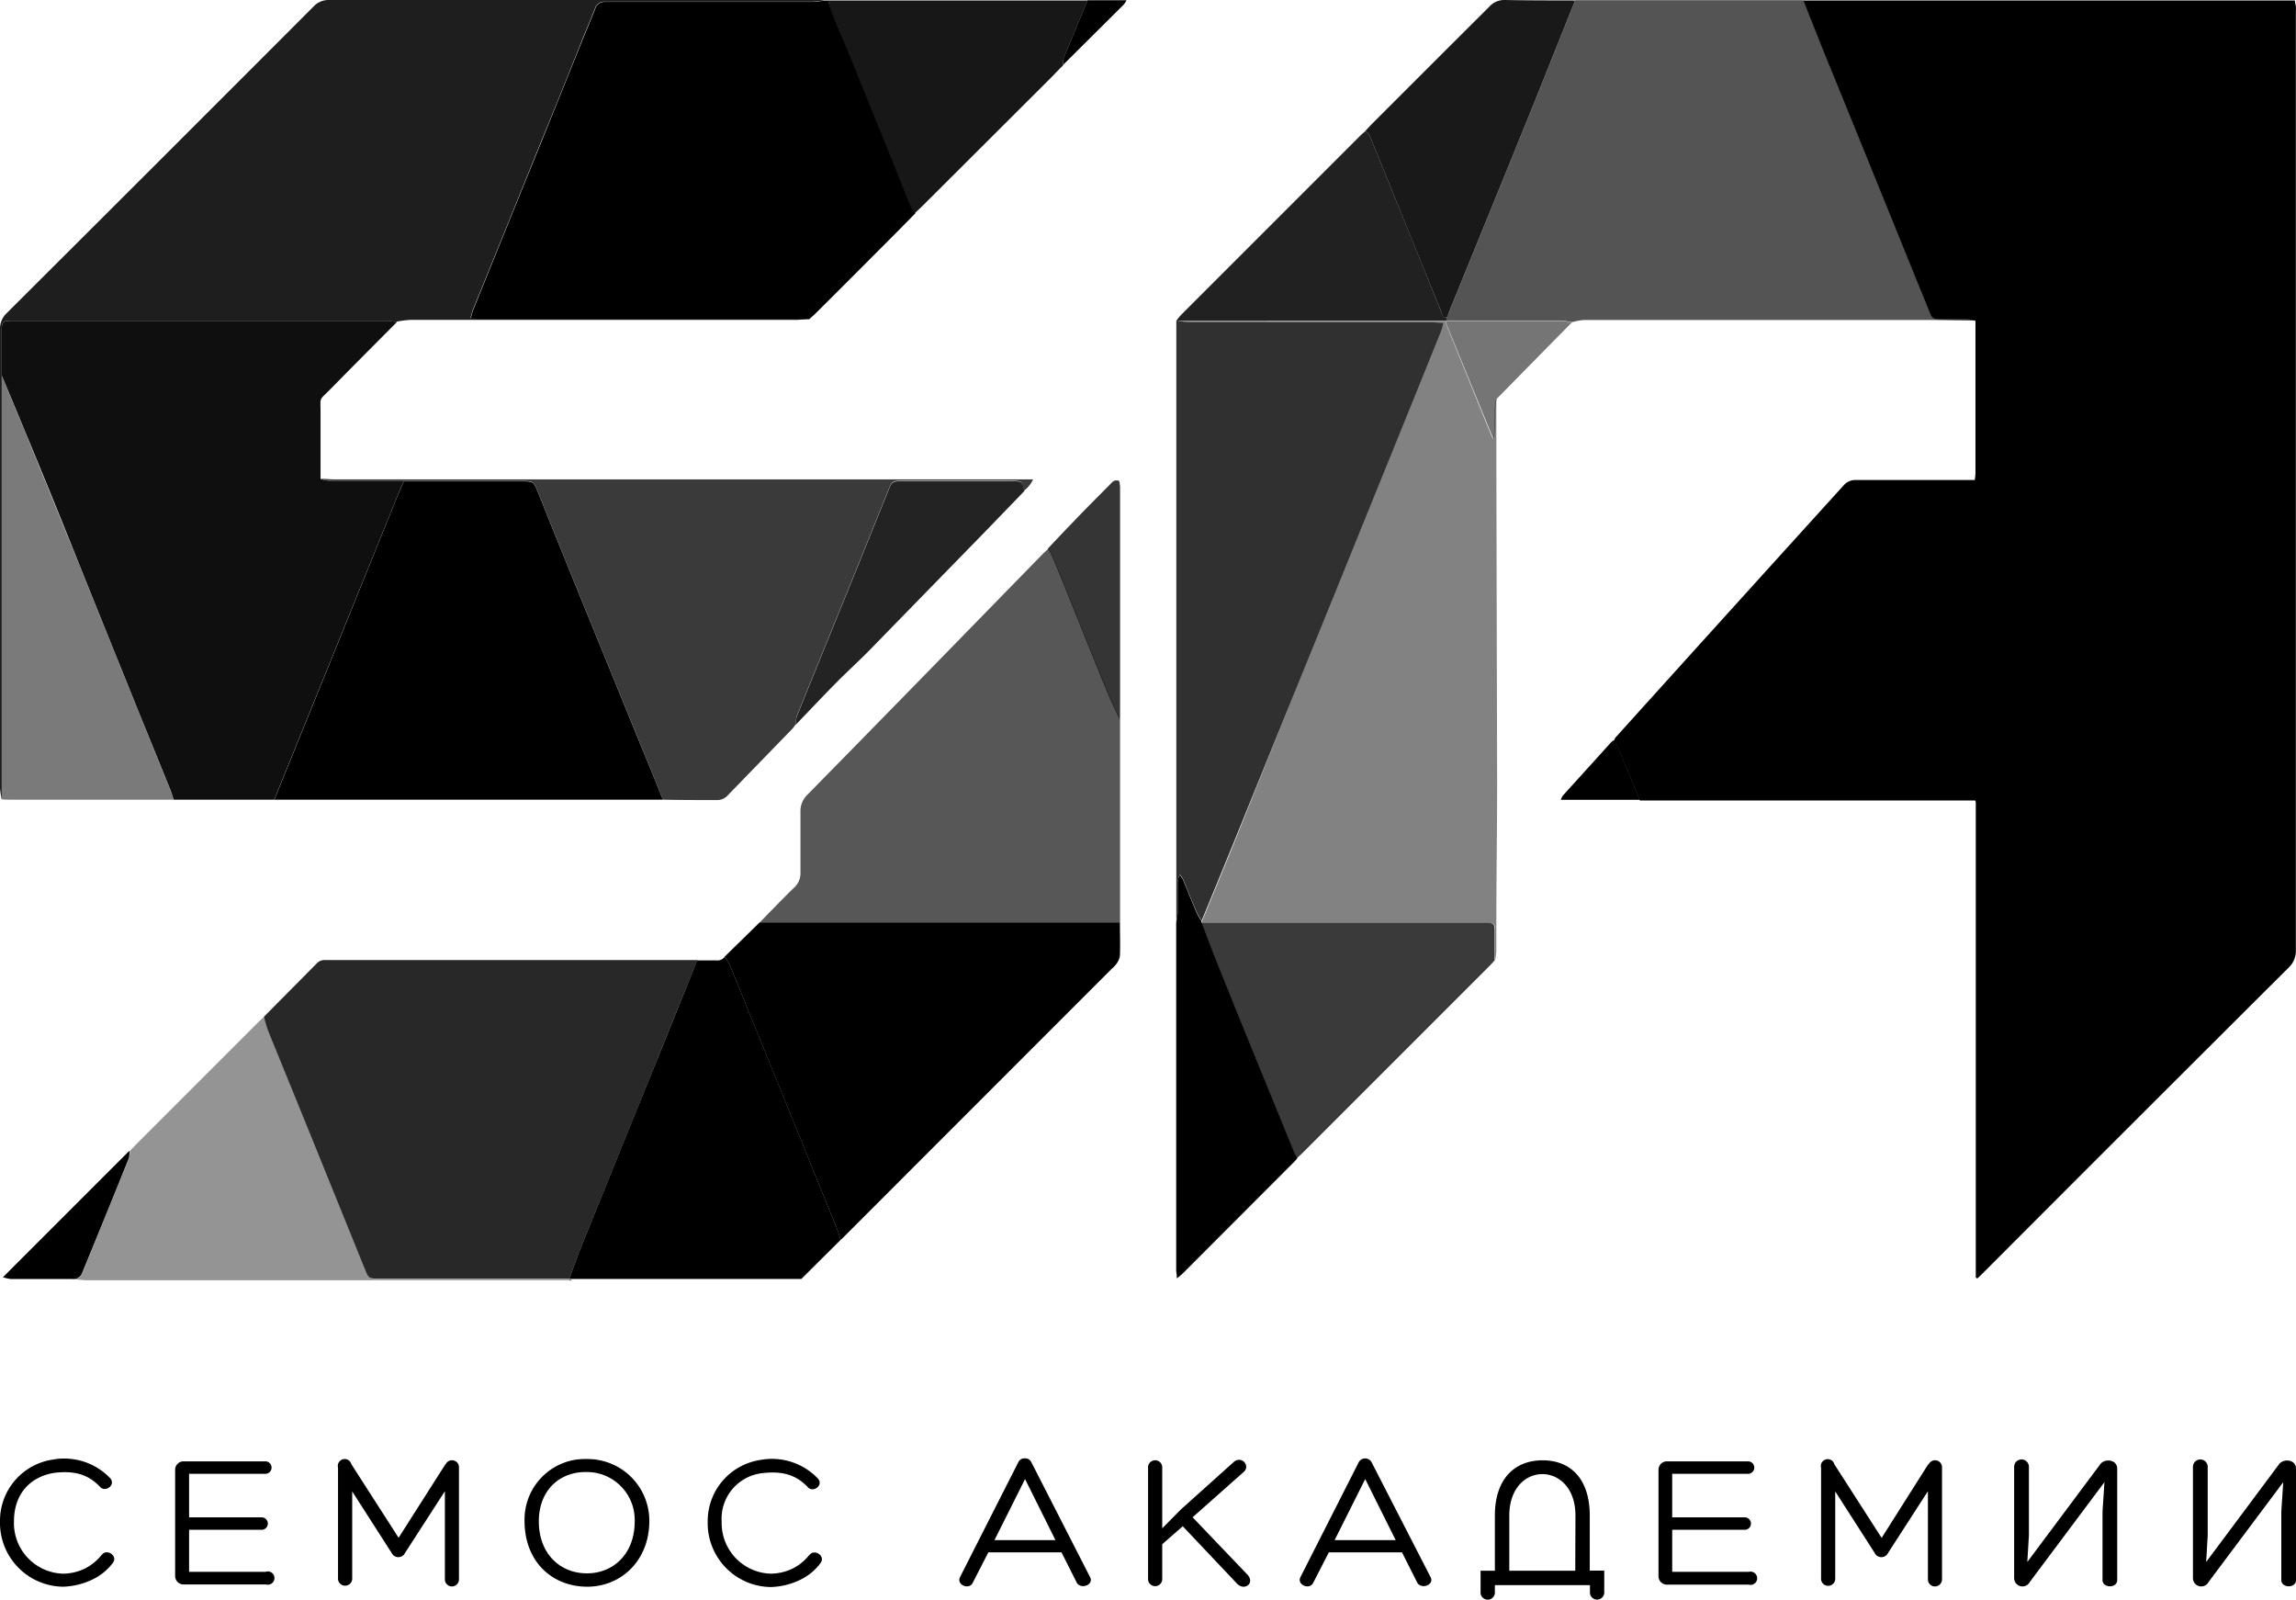
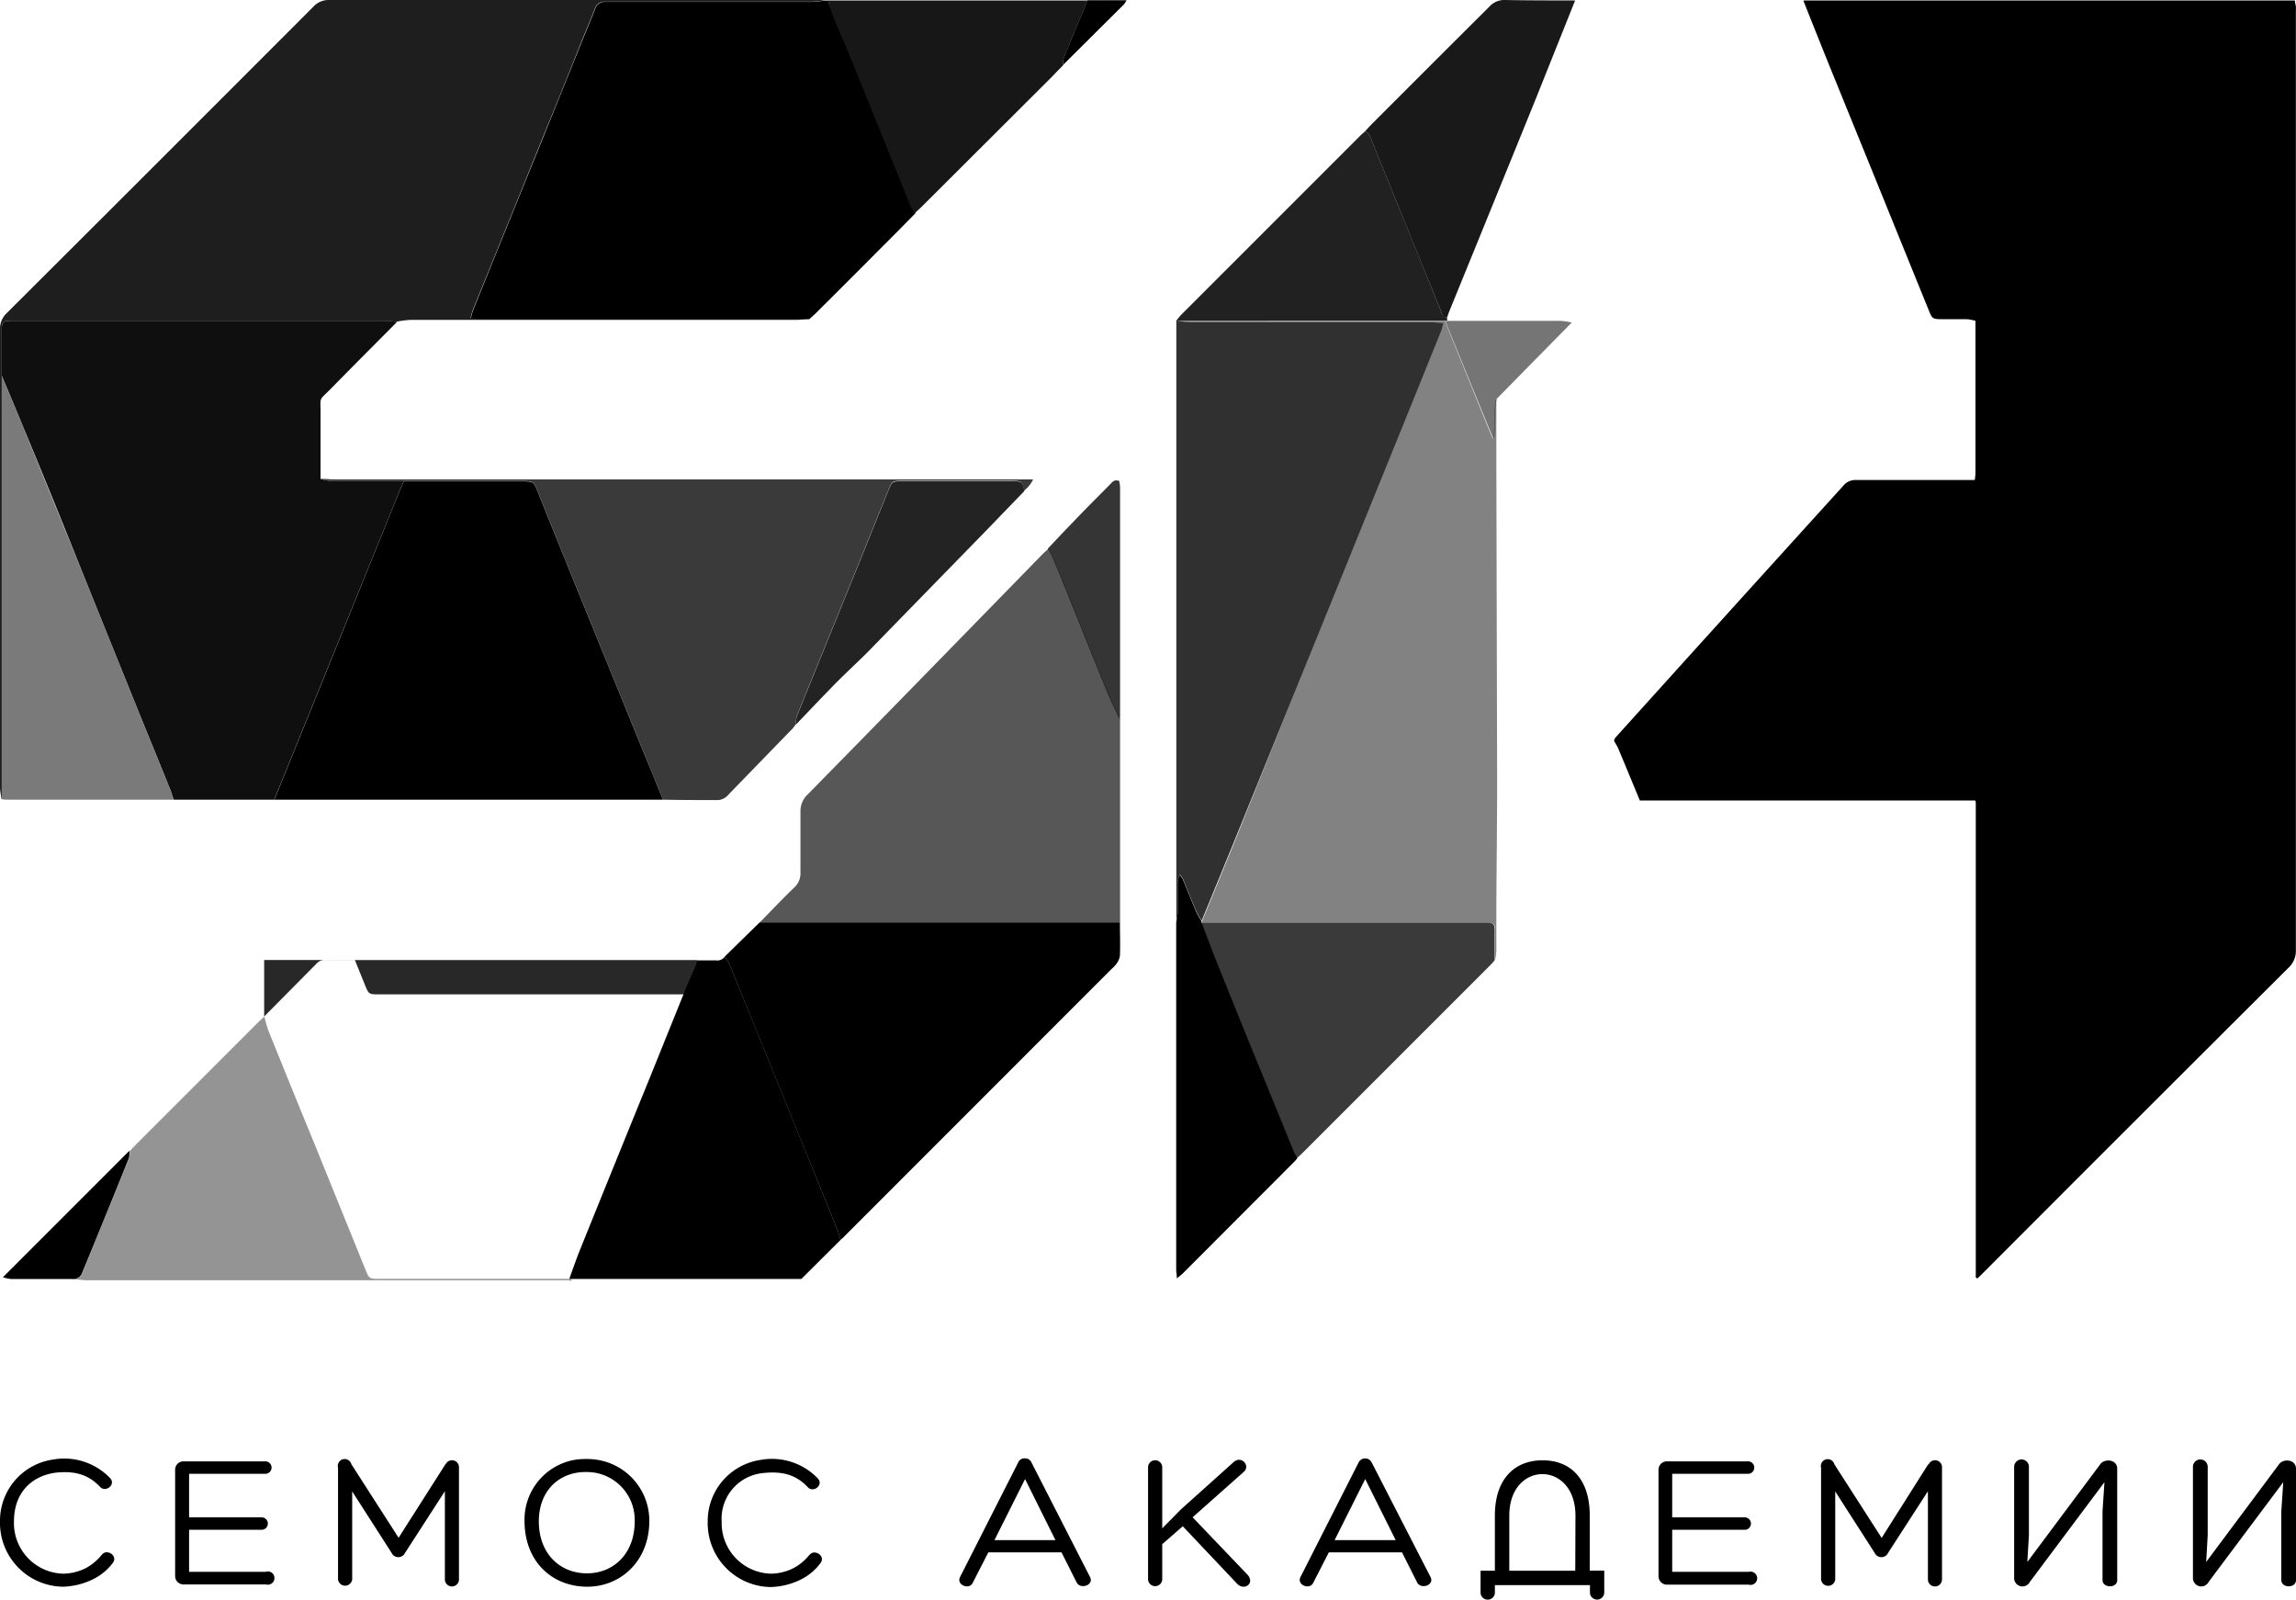
<svg xmlns="http://www.w3.org/2000/svg" viewBox="0 0 345.32 240.58">
  <defs>
    <style>.cls-1{fill:none;}.cls-2,.cls-36{fill-rule:evenodd;}.cls-3{opacity:0.94;}.cls-4{clip-path:url(#clip-path);}.cls-5{opacity:0.67;}.cls-6{clip-path:url(#clip-path-2);}.cls-7{opacity:0.49;}.cls-8{clip-path:url(#clip-path-3);}.cls-9{opacity:0.42;}.cls-10{clip-path:url(#clip-path-4);}.cls-11{opacity:0.77;}.cls-12{clip-path:url(#clip-path-5);}.cls-13{opacity:0.91;}.cls-14{clip-path:url(#clip-path-6);}.cls-15{opacity:0.87;}.cls-16{clip-path:url(#clip-path-7);}.cls-17{opacity:0.88;}.cls-18{clip-path:url(#clip-path-8);}.cls-19{opacity:0.81;}.cls-20{clip-path:url(#clip-path-9);}.cls-21{opacity:0.66;}.cls-22{clip-path:url(#clip-path-10);}.cls-23{clip-path:url(#clip-path-11);}.cls-24{opacity:0.86;}.cls-25{clip-path:url(#clip-path-12);}.cls-26{opacity:0.79;}.cls-27{clip-path:url(#clip-path-13);}.cls-28{opacity:0.54;}.cls-29{clip-path:url(#clip-path-14);}.cls-30{opacity:0.84;}.cls-31{clip-path:url(#clip-path-15);}.cls-32{opacity:0.52;}.cls-33{clip-path:url(#clip-path-16);}.cls-34{opacity:0.9;}.cls-35{clip-path:url(#clip-path-17);}.cls-36{fill:#6d6e71;}</style>
    <clipPath id="clip-path" transform="translate(0 0)">
      <rect class="cls-1" x="0.25" y="48.24" width="60.47" height="72.02" />
    </clipPath>
    <clipPath id="clip-path-2" transform="translate(0 0)">
-       <rect class="cls-1" x="217.65" y="0.02" width="79.47" height="48.5" />
-     </clipPath>
+       </clipPath>
    <clipPath id="clip-path-3" transform="translate(0 0)">
      <rect class="cls-1" x="177.14" y="48.24" width="48.01" height="96.18" />
    </clipPath>
    <clipPath id="clip-path-4" transform="translate(0 0)">
      <rect class="cls-1" x="10.9" y="152.87" width="74.73" height="39.67" />
    </clipPath>
    <clipPath id="clip-path-5" transform="translate(0 0)">
      <rect class="cls-1" x="180.75" y="138.74" width="44.11" height="35.42" />
    </clipPath>
    <clipPath id="clip-path-6" transform="translate(0 0)">
      <rect class="cls-1" x="124.59" y="0.02" width="38.97" height="32.05" />
    </clipPath>
    <clipPath id="clip-path-7" transform="translate(0 0)">
      <rect class="cls-1" x="176.92" y="19.75" width="40.73" height="28.5" />
    </clipPath>
    <clipPath id="clip-path-8" transform="translate(0 0)">
      <rect class="cls-1" width="124.06" height="120.24" />
    </clipPath>
    <clipPath id="clip-path-9" transform="translate(0 0)">
      <rect class="cls-1" x="176.87" y="48.22" width="40.19" height="90.52" />
    </clipPath>
    <clipPath id="clip-path-10" transform="translate(0 0)">
      <rect class="cls-1" x="114.26" y="82.53" width="54.2" height="56.21" />
    </clipPath>
    <clipPath id="clip-path-11" transform="translate(0 0)">
      <rect class="cls-1" x="48.2" y="72.02" width="107.22" height="48.29" />
    </clipPath>
    <clipPath id="clip-path-12" transform="translate(0 0)">
      <rect class="cls-1" x="119.67" y="72.34" width="34.39" height="36.64" />
    </clipPath>
    <clipPath id="clip-path-13" transform="translate(0 0)">
      <rect class="cls-1" x="157.59" y="72.25" width="10.87" height="35.97" />
    </clipPath>
    <clipPath id="clip-path-14" transform="translate(0 0)">
      <rect class="cls-1" x="217.46" y="48.24" width="18.94" height="17.78" />
    </clipPath>
    <clipPath id="clip-path-15" transform="translate(0 0)">
      <rect class="cls-1" x="39.73" y="144.37" width="65.13" height="47.97" />
    </clipPath>
    <clipPath id="clip-path-16" transform="translate(0 0)">
      <rect class="cls-1" x="0.25" y="56.49" width="25.88" height="63.82" />
    </clipPath>
    <clipPath id="clip-path-17" transform="translate(0 0)">
      <rect class="cls-1" x="205.29" width="31.6" height="47.73" />
    </clipPath>
  </defs>
  <g id="Layer_2" data-name="Layer 2">
    <g id="Layer_2-2" data-name="Layer 2">
      <path class="cls-2" d="M271.26.07c.47,0,.93,0,1.41,0h72.49c0,.34.11.62.14.9s0,.6,0,.9q0,70.52,0,141a3.45,3.45,0,0,1-1.11,2.67q-23,22.91-45.89,45.85c-.29.3-.61.59-.9.87a.88.88,0,0,1-.16-.09.18.18,0,0,1-.08-.09,1,1,0,0,1,0-.25q0-35.56,0-71.14a2.46,2.46,0,0,0-.07-.31c-.44,0-.94,0-1.43,0H248.43c-.6,0-1.2,0-1.8,0q-1.6-3.89-3.22-7.76c-.18-.42-.44-.81-.66-1.21a1.48,1.48,0,0,1,.19-.46Q260.12,91.91,277.28,73a2.29,2.29,0,0,1,1.89-.81c5.42,0,10.85,0,16.27,0H297a8.46,8.46,0,0,0,.11-1q0-11.46,0-22.94A6.94,6.94,0,0,0,295.8,48c-1.2,0-2.4,0-3.59,0-1.54,0-1.6,0-2.17-1.46q-3.66-9-7.31-18-3.5-8.61-7-17.21c-1.51-3.72-3-7.45-4.48-11.18" transform="translate(0 0)" />
      <g class="cls-3">
        <g class="cls-4">
          <path class="cls-2" d="M41.26,120.26H26.13c-.18-.52-.33-1.06-.54-1.57-2.11-5.22-4.25-10.43-6.35-15.65q-3.81-9.42-7.6-18.86-4-10-8.12-19.9c-1.07-2.6-2.16-5.19-3.25-7.79,0-2.3,0-4.61,0-6.91,0-1.17.16-1.3,1.35-1.34H58.18a11.16,11.16,0,0,1,1.51.2c-3.31,3.33-6.62,6.64-9.91,10-1.91,1.94-1.55,1.09-1.57,3.75,0,3.28,0,6.56,0,9.84a8.58,8.58,0,0,0,1.57.32c3.65,0,7.3,0,10.95,0-.3.7-.61,1.41-.9,2.12L49.24,100.58l-8,19.68" transform="translate(0 0)" />
        </g>
      </g>
      <g class="cls-5">
        <g class="cls-6">
          <path class="cls-2" d="M271.26.07c1.49,3.73,3,7.46,4.48,11.18q3.48,8.61,7,17.21,3.66,9,7.31,18c.57,1.42.63,1.45,2.17,1.46,1.19,0,2.39,0,3.59,0a6.94,6.94,0,0,1,1.32.29c-2.56,0-5.12-.09-7.68-.09q-25.59,0-51.21,0a10.67,10.67,0,0,0-1.83.33,11.58,11.58,0,0,0-1.74-.25c-5.67,0-11.34,0-17,0,0-.17,0-.34,0-.51s.19-.57.3-.85q3-7.35,6-14.72,3.48-8.55,6.95-17.09c2-5,4-10,6-15,.38,0,.76,0,1.14,0h32.2c.34,0,.68,0,1,0" transform="translate(0 0)" />
        </g>
      </g>
      <g class="cls-7">
        <g class="cls-8">
          <path class="cls-2" d="M225.05,60c0,2.9,0,5.8,0,8.7q.06,24.32.12,48.64c0,6.52-.09,13.05-.12,19.57,0,2.05,0,4.1,0,6.15a9.26,9.26,0,0,1-.19,1.36c0-.35,0-.69,0-1,0-1.19,0-2.39,0-3.58,0-.88-.18-1-1.08-1.07h-.51l-42.46,0c0-.1,0-.19,0-.28l4.81-11.73L196,100.87q5.28-13,10.55-26,5.11-12.58,10.2-25.18a8,8,0,0,0,.26-1.09c-.73,0-1.31-.11-1.89-.11q-18.06,0-36.13,0a15.23,15.23,0,0,1-1.89-.23h40.32a3.18,3.18,0,0,0,.14.61q3.38,8.36,6.77,16.69a3.31,3.31,0,0,0,.29.47,43.38,43.38,0,0,0,.19-4.52,13,13,0,0,1,.2-1.49" transform="translate(0 0)" />
        </g>
      </g>
      <path class="cls-2" d="M109,143.9a7,7,0,0,1,.74,1.15q7.2,17.65,14.36,35.33c.64,1.58,1.29,3.16,1.92,4.74.17.43.27.89.41,1.34l-5.91,5.88H85.61c.56-1.52,1.08-3.05,1.69-4.55q5.13-12.71,10.31-25.41l7-17.34c.08-.2.14-.41.21-.61,1,0,1.93,0,2.89,0a1.36,1.36,0,0,0,1.23-.48" transform="translate(0 0)" />
      <g class="cls-9">
        <g class="cls-10">
          <path class="cls-2" d="M10.9,192.36a1.42,1.42,0,0,0,1.53-1c2.31-5.74,4.65-11.46,7-17.19a3.71,3.71,0,0,0,.07-1.06c.53-.55,1.06-1.1,1.6-1.64l17.82-17.82c.27-.27.57-.52.85-.77a18.28,18.28,0,0,0,.63,2.19q3.47,8.61,7,17.2l7.55,18.63c.58,1.42.58,1.42,2.16,1.42H85.61c0,.07,0,.14,0,.21H12.77" transform="translate(0 0)" />
        </g>
      </g>
      <g class="cls-11">
        <g class="cls-12">
          <path class="cls-2" d="M180.75,138.76l42.46,0h.51c.9.07,1.05.19,1.08,1.07,0,1.2,0,2.39,0,3.58,0,.34,0,.68,0,1-.22.25-.44.52-.68.76l-28.3,28.3c-.23.24-.5.45-.75.68-.19-.38-.42-.75-.58-1.14q-2.16-5.26-4.3-10.53-3.54-8.72-7.07-17.42c-.85-2.1-1.63-4.22-2.43-6.32" transform="translate(0 0)" />
        </g>
      </g>
      <g class="cls-13">
        <g class="cls-14">
          <path class="cls-2" d="M137.6,32.07a8.9,8.9,0,0,1-.8-1.26q-5-12.19-9.88-24.41c-.65-1.62-1.34-3.23-2-4.86a12.12,12.12,0,0,1-.36-1.47c.38,0,.77,0,1.15,0H162.4c.39,0,.77,0,1.16,0-1.2,2.9-2.41,5.8-3.59,8.72a3.09,3.09,0,0,0-.05,1c-.5.52-1,1-1.5,1.55L138.71,31c-.36.36-.74.7-1.11,1.05" transform="translate(0 0)" />
        </g>
      </g>
      <g class="cls-15">
        <g class="cls-16">
          <path class="cls-2" d="M205.29,19.75c.57.18.72.67.92,1.15l3.66,9q3.42,8.42,6.83,16.82c.18.43.2,1.08,1,1,0,.17,0,.34,0,.51l-.2,0H177.14l-.22,0a10.22,10.22,0,0,1,.72-.88l27-27c.21-.21.44-.39.66-.59" transform="translate(0 0)" />
        </g>
      </g>
      <path class="cls-2" d="M121.6,48c-.73,0-1.45,0-2.18,0H72.79c-.62,0-1.23-.08-2-.13.17-.56.25-.93.38-1.27q5.19-12.81,10.4-25.63,3.06-7.55,6.09-15.09c.61-1.5,1.25-3,1.84-4.5A1.45,1.45,0,0,1,91,.29c.39,0,.77,0,1.15,0h30a17.34,17.34,0,0,0,1.89-.21h.53A12.12,12.12,0,0,0,125,1.54c.63,1.63,1.32,3.24,2,4.86q4.94,12.19,9.88,24.41a8.9,8.9,0,0,0,.8,1.26c-1.79,1.82-3.58,3.64-5.39,5.44q-4.77,4.8-9.57,9.57c-.33.33-.69.62-1,.93" transform="translate(0 0)" />
      <path class="cls-2" d="M41.26,120.26l8-19.68L59.82,74.51c.29-.71.6-1.42.9-2.12,5.93,0,11.86,0,17.79,0,1.73,0,1.73,0,2.4,1.66,1.71,4.24,3.4,8.47,5.13,12.7q5.08,12.5,10.19,25Q98,116,99.7,120.26c-.55,0-1.11,0-1.66,0H42.8c-.52,0-1,0-1.54,0" transform="translate(0 0)" />
      <path class="cls-2" d="M114.27,138.72l2.17,0h52c0,1.66.06,3.33,0,5a2.67,2.67,0,0,1-.53,1.23,4.07,4.07,0,0,1-.7.74l-40.59,40.61a1.53,1.53,0,0,1-.21.14c-.14-.45-.24-.91-.41-1.34-.63-1.59-1.28-3.16-1.92-4.74q-7.18-17.67-14.36-35.33a7,7,0,0,0-.74-1.15l5.29-5.18" transform="translate(0 0)" />
      <path class="cls-2" d="M180.75,138.76c.8,2.1,1.58,4.22,2.43,6.32q3.51,8.71,7.07,17.42,2.15,5.26,4.3,10.53c.16.39.39.76.58,1.14-.14.16-.26.33-.41.48L178,191.4c-.26.26-.55.48-1,.86,0-.57-.1-.93-.1-1.3q0-25.67,0-51.33c0-.3,0-.59,0-.89a11.11,11.11,0,0,0,.23-1.5c0-1.45,0-2.9,0-4.35a2.65,2.65,0,0,1,.31-1.3,3.83,3.83,0,0,1,.45.63c.69,1.65,1.35,3.32,2.06,5a10,10,0,0,0,.76,1.3c0,.09,0,.18,0,.28" transform="translate(0 0)" />
      <g class="cls-17">
        <g class="cls-18">
          <path class="cls-2" d="M59.69,48.45a11.16,11.16,0,0,0-1.51-.2H1.61c-1.19,0-1.34.17-1.35,1.34,0,2.3,0,4.61,0,6.91,0,.77,0,1.54,0,2.31v61.45A13,13,0,0,1,0,118.52Q0,94,0,69.57c0-6.66,0-13.32,0-20a3.19,3.19,0,0,1,1-2.47Q24.1,24.08,47.14,1a3.06,3.06,0,0,1,2.35-1q36.64,0,73.29,0c.43,0,.85,0,1.28.05a17.34,17.34,0,0,1-1.89.21h-30c-.38,0-.76,0-1.15,0a1.45,1.45,0,0,0-1.55,1.06c-.59,1.51-1.23,3-1.84,4.5q-3,7.55-6.09,15.09-5.19,12.83-10.4,25.63c-.13.34-.21.71-.38,1.27.78,0,1.39.13,2,.13h46.63c.73,0,1.45,0,2.18,0-.63.06-1.26.17-1.89.17h-58a15,15,0,0,0-2,.26" transform="translate(0 0)" />
        </g>
      </g>
      <g class="cls-19">
        <g class="cls-20">
          <path class="cls-2" d="M177.14,48.24a15.23,15.23,0,0,0,1.89.23q18.06,0,36.13,0c.59,0,1.17.07,1.89.11a8,8,0,0,1-.26,1.09q-5.08,12.6-10.2,25.18-5.26,13-10.55,26l-10.5,25.88-4.81,11.73a10,10,0,0,1-.76-1.3c-.71-1.65-1.37-3.31-2.06-5a3.83,3.83,0,0,0-.45-.63,2.65,2.65,0,0,0-.31,1.3c0,1.45,0,2.9,0,4.35a11.11,11.11,0,0,1-.23,1.5c0-.69,0-1.37,0-2.05q0-43.34,0-86.68c0-.6,0-1.19,0-1.79l.22,0" transform="translate(0 0)" />
        </g>
      </g>
      <g class="cls-21">
        <g class="cls-22">
          <path class="cls-2" d="M114.27,138.72c1.7-1.74,3.38-3.5,5.12-5.19a2.87,2.87,0,0,0,1-2.25c0-3.07,0-6.15,0-9.22a3.41,3.41,0,0,1,1.09-2.59q12.66-12.89,25.25-25.81l10.1-10.35c.27-.27.57-.52.85-.78a9,9,0,0,1,.58,1c.61,1.42,1.19,2.84,1.77,4.26,2.17,5.39,4.32,10.78,6.52,16.16.59,1.46,1.3,2.87,1.95,4.3,0,.42.05.85.05,1.27q0,14.06,0,28.1c0,.38,0,.76,0,1.15h-52l-2.17,0" transform="translate(0 0)" />
        </g>
      </g>
      <g class="cls-11">
        <g class="cls-23">
          <path class="cls-2" d="M99.7,120.26Q98,116,96.23,111.72q-5.1-12.5-10.19-25c-1.73-4.23-3.42-8.46-5.13-12.7-.67-1.66-.67-1.67-2.4-1.67l-17.79,0c-3.65,0-7.3,0-10.95,0A8.58,8.58,0,0,1,48.2,72c.68,0,1.36.09,2,.09l102.11,0h3.07a4.4,4.4,0,0,1-1.36,1.69c-.29-1.41-.36-1.46-1.73-1.48H135.82c-1.63,0-1.64,0-2.25,1.5-1.78,4.39-3.54,8.78-5.32,13.17-2.79,6.88-5.6,13.75-8.38,20.63a5.21,5.21,0,0,0-.2,1.33,6.76,6.76,0,0,1-.44.61q-4.86,5-9.71,10a2.14,2.14,0,0,1-1.66.78c-2.72,0-5.44,0-8.16-.06" transform="translate(0 0)" />
        </g>
      </g>
      <g class="cls-24">
        <g class="cls-25">
          <path class="cls-2" d="M119.67,109a5.21,5.21,0,0,1,.2-1.33c2.78-6.88,5.59-13.75,8.38-20.63,1.78-4.38,3.54-8.78,5.32-13.17.61-1.5.62-1.5,2.25-1.5h16.51c1.37,0,1.44.07,1.73,1.48-2.11,2.18-4.21,4.37-6.32,6.54q-8.51,8.72-17,17.43c-1.61,1.64-3.32,3.18-4.94,4.82-2.07,2.1-4.09,4.24-6.12,6.36" transform="translate(0 0)" />
        </g>
      </g>
      <g class="cls-26">
        <g class="cls-27">
          <path class="cls-2" d="M168.41,108.23c-.65-1.43-1.36-2.84-1.95-4.3-2.2-5.38-4.35-10.77-6.52-16.16-.58-1.42-1.16-2.84-1.77-4.26a9,9,0,0,0-.58-1c1.2-1.27,2.39-2.55,3.61-3.8,1.9-2,3.82-3.91,5.74-5.85.35-.35.66-.83,1.39-.53a6.18,6.18,0,0,1,.13.92v34.45a4.4,4.4,0,0,1-.05.51" transform="translate(0 0)" />
        </g>
      </g>
      <g class="cls-28">
        <g class="cls-29">
          <path class="cls-2" d="M217.46,48.25l.2,0c5.66,0,11.33,0,17,0a11.58,11.58,0,0,1,1.74.25L230,55l-4.91,5a13,13,0,0,0-.2,1.49,43.27,43.27,0,0,1-.19,4.52,3.31,3.31,0,0,1-.29-.47Q221,57.21,217.6,48.86a3.18,3.18,0,0,1-.14-.61" transform="translate(0 0)" />
        </g>
      </g>
      <path class="cls-2" d="M19.46,173.1a3.71,3.71,0,0,1-.07,1.06c-2.31,5.73-4.65,11.45-7,17.19a1.42,1.42,0,0,1-1.53,1c-3.07,0-6.14,0-9.21,0a6.58,6.58,0,0,1-1.21-.27l19-19" transform="translate(0 0)" />
      <g class="cls-30">
        <g class="cls-31">
-           <path class="cls-2" d="M39.73,152.87c2.64-2.67,5.29-5.33,7.92-8a1.55,1.55,0,0,1,1.26-.49c.25,0,.51,0,.77,0h53.77c.47,0,.94,0,1.41,0-.07.2-.13.41-.21.61q-3.53,8.67-7,17.34-5.18,12.7-10.32,25.41c-.61,1.5-1.13,3-1.69,4.55H57.06c-1.59,0-1.59,0-2.17-1.42l-7.55-18.63q-3.5-8.59-7-17.2a18.28,18.28,0,0,1-.63-2.19" transform="translate(0 0)" />
+           <path class="cls-2" d="M39.73,152.87c2.64-2.67,5.29-5.33,7.92-8a1.55,1.55,0,0,1,1.26-.49c.25,0,.51,0,.77,0h53.77c.47,0,.94,0,1.41,0-.07.2-.13.41-.21.61c-.61,1.5-1.13,3-1.69,4.55H57.06c-1.59,0-1.59,0-2.17-1.42l-7.55-18.63q-3.5-8.59-7-17.2a18.28,18.28,0,0,1-.63-2.19" transform="translate(0 0)" />
        </g>
      </g>
      <g class="cls-32">
        <g class="cls-33">
          <path class="cls-2" d="M.25,120.25V58.8c0-.77,0-1.54,0-2.31,1.09,2.6,2.18,5.19,3.25,7.79q4.07,9.94,8.12,19.9c2.54,6.28,5.05,12.58,7.6,18.86,2.1,5.22,4.24,10.43,6.35,15.65.21.51.36,1,.54,1.57-.39,0-.77,0-1.15,0H1.4c-.39,0-.77,0-1.15-.06" transform="translate(0 0)" />
        </g>
      </g>
      <g class="cls-34">
        <g class="cls-35">
          <path class="cls-2" d="M236.9.07c-2,5-4,10-6,15q-3.47,8.55-6.95,17.09-3,7.37-6,14.72c-.11.28-.2.57-.3.85-.75.1-.77-.56-.94-1q-3.44-8.4-6.84-16.82l-3.66-9c-.2-.48-.35-1-.92-1.15.35-.37.69-.76,1.05-1.12Q215.15,9.82,224,1a3,3,0,0,1,2.34-1c3.53.07,7.07.06,10.61.07" transform="translate(0 0)" />
        </g>
      </g>
-       <path class="cls-2" d="M242.75,111.31c.22.4.48.79.66,1.21,1.09,2.58,2.15,5.17,3.22,7.76H234.75a2.66,2.66,0,0,1,.3-.63q3.63-4,7.29-8.05a2.34,2.34,0,0,1,.41-.29" transform="translate(0 0)" />
      <path class="cls-2" d="M159.92,9.76a3.09,3.09,0,0,1,.05-1c1.18-2.92,2.39-5.82,3.59-8.72h5.87a4,4,0,0,1-.38.61l-9.13,9.08" transform="translate(0 0)" />
      <path class="cls-36" d="M86.13,192.58c-.17,0-.34,0-.51,0,0-.07,0-.14,0-.21" transform="translate(0 0)" />
      <path d="M15.3,233.82a7.68,7.68,0,0,1-2.39,2,7.77,7.77,0,0,1-3.38.84A7.61,7.61,0,0,1,2.1,228.8c0-4.22,2.53-6.76,6.12-7.31,2.56-.29,4.86,0,6.84,2.13.82.87,2.39-.32,1.52-1.31a9.56,9.56,0,0,0-8.68-2.8A9.29,9.29,0,0,0,0,228.77a9.61,9.61,0,0,0,9.47,9.85,10.93,10.93,0,0,0,4.37-1.05A8.3,8.3,0,0,0,17,235c.75-1.08-1-2.16-1.69-1.16M40,236.38H28.44v-6.32h11a.94.94,0,0,0,0-1.87H28.44v-6.55H40a.94.94,0,0,0,0-1.87H27.68A1.26,1.26,0,0,0,26.34,221v16a1.27,1.27,0,0,0,1.34,1.28H40a1,1,0,1,0,0-1.92m27-16.17-7.05,11.07-7.11-11.07a1,1,0,0,0-2,.52v16.79a1.07,1.07,0,0,0,2.13,0V224.29l5.94,9.26a1.11,1.11,0,0,0,2,0l6-9.29v13.26a1.06,1.06,0,0,0,2.12,0V220.73a1.05,1.05,0,0,0-2-.52m22.67-.7a12.29,12.29,0,0,0-3.09,0,9.12,9.12,0,0,0-7.72,9.21c0,6.18,4.2,9.9,9.44,9.9,5,0,9.33-3.84,9.33-9.9a9.28,9.28,0,0,0-8-9.21m-1.37,17.1c-4.11,0-7.25-3-7.25-7.81,0-4,2.3-6.78,5.82-7.34a9,9,0,0,1,2.54,0,7.21,7.21,0,0,1,6.06,7.34c0,4.9-3.23,7.81-7.17,7.81m33.45-2.79a7.46,7.46,0,0,1-2.39,2,7.74,7.74,0,0,1-3.38.84,7.61,7.61,0,0,1-7.43-7.81,6.89,6.89,0,0,1,6.12-7.31c2.57-.29,4.87,0,6.85,2.13.81.87,2.39-.32,1.51-1.31a9.55,9.55,0,0,0-8.68-2.8,9.3,9.3,0,0,0-7.9,9.26,9.61,9.61,0,0,0,9.47,9.85,10.89,10.89,0,0,0,4.37-1.05,8.22,8.22,0,0,0,3.15-2.59c.76-1.08-1-2.16-1.69-1.16m33.36-14a1,1,0,0,0-.93-.55,1,1,0,0,0-1,.55l-8.8,17.34c-.52,1.16,1.4,1.92,1.92.84l2.36-4.6h11l2.27,4.51c.55,1.14,2.71.41,2-.84Zm-5.53,11.74,4.6-9.18,4.57,9.18Zm29.8-3.43,7.72-6.85c1-.94-.4-2.48-1.54-1.46l-7.92,7.11-2.83,2.86v-9.27a1.07,1.07,0,0,0-2.13,0v17a1.07,1.07,0,0,0,2.13,0v-5.34l3.09-2.7,8.21,8.68c1.08,1.05,2.65-.09,1.55-1.37Zm26.9-8.31a1.1,1.1,0,0,0-1.9,0l-8.8,17.34c-.52,1.16,1.4,1.92,1.93.84l2.36-4.6h11l2.27,4.51c.56,1.14,2.71.41,2-.84Zm-5.54,11.74,4.6-9.18,4.58,9.18ZM263,236.38h-11.5v-6.32h11a.94.94,0,0,0,0-1.87h-11v-6.55H263a.94.94,0,0,0,0-1.87H250.78a1.26,1.26,0,0,0-1.34,1.26v16a1.27,1.27,0,0,0,1.34,1.28H263a1,1,0,1,0,0-1.92m27-16.17L283,231.28l-7.11-11.07a1,1,0,0,0-2,.52v16.79a1.07,1.07,0,0,0,2.13,0V224.29l5.94,9.26a1.11,1.11,0,0,0,2,0l6-9.29v13.26a1.06,1.06,0,0,0,2.12,0V220.73a1.05,1.05,0,0,0-2-.52m25.73.09-10.9,14.6.24-4V220.59a1.11,1.11,0,0,0-2.22,0v16.7a1.25,1.25,0,0,0,2.36.61l11.22-15-.29,4.4v10.32c0,1.22,2.21,1.28,2.21,0V220.88c0-1.46-2-1.6-2.62-.58m26.89,0-10.89,14.6.23-4V220.59a1.11,1.11,0,0,0-2.22,0v16.7a1.25,1.25,0,0,0,2.36.61l11.22-15-.29,4.4v10.32c0,1.22,2.21,1.28,2.21,0V220.88c0-1.46-2-1.6-2.62-.58M239.1,236.22h0v-8.3c0-5.52-2.89-8.31-7.09-8.31s-7.18,2.79-7.18,8.31v8.3h0v0h-2.15v3.37a1.08,1.08,0,0,0,2.15,0v-1.21h14.3v1.2a1.08,1.08,0,0,0,2.15,0V236.2H239.1Zm-2.18,0H227v-8.3c0-8.31,9.95-8.31,9.95,0Z" transform="translate(0 0)" />
    </g>
  </g>
</svg>